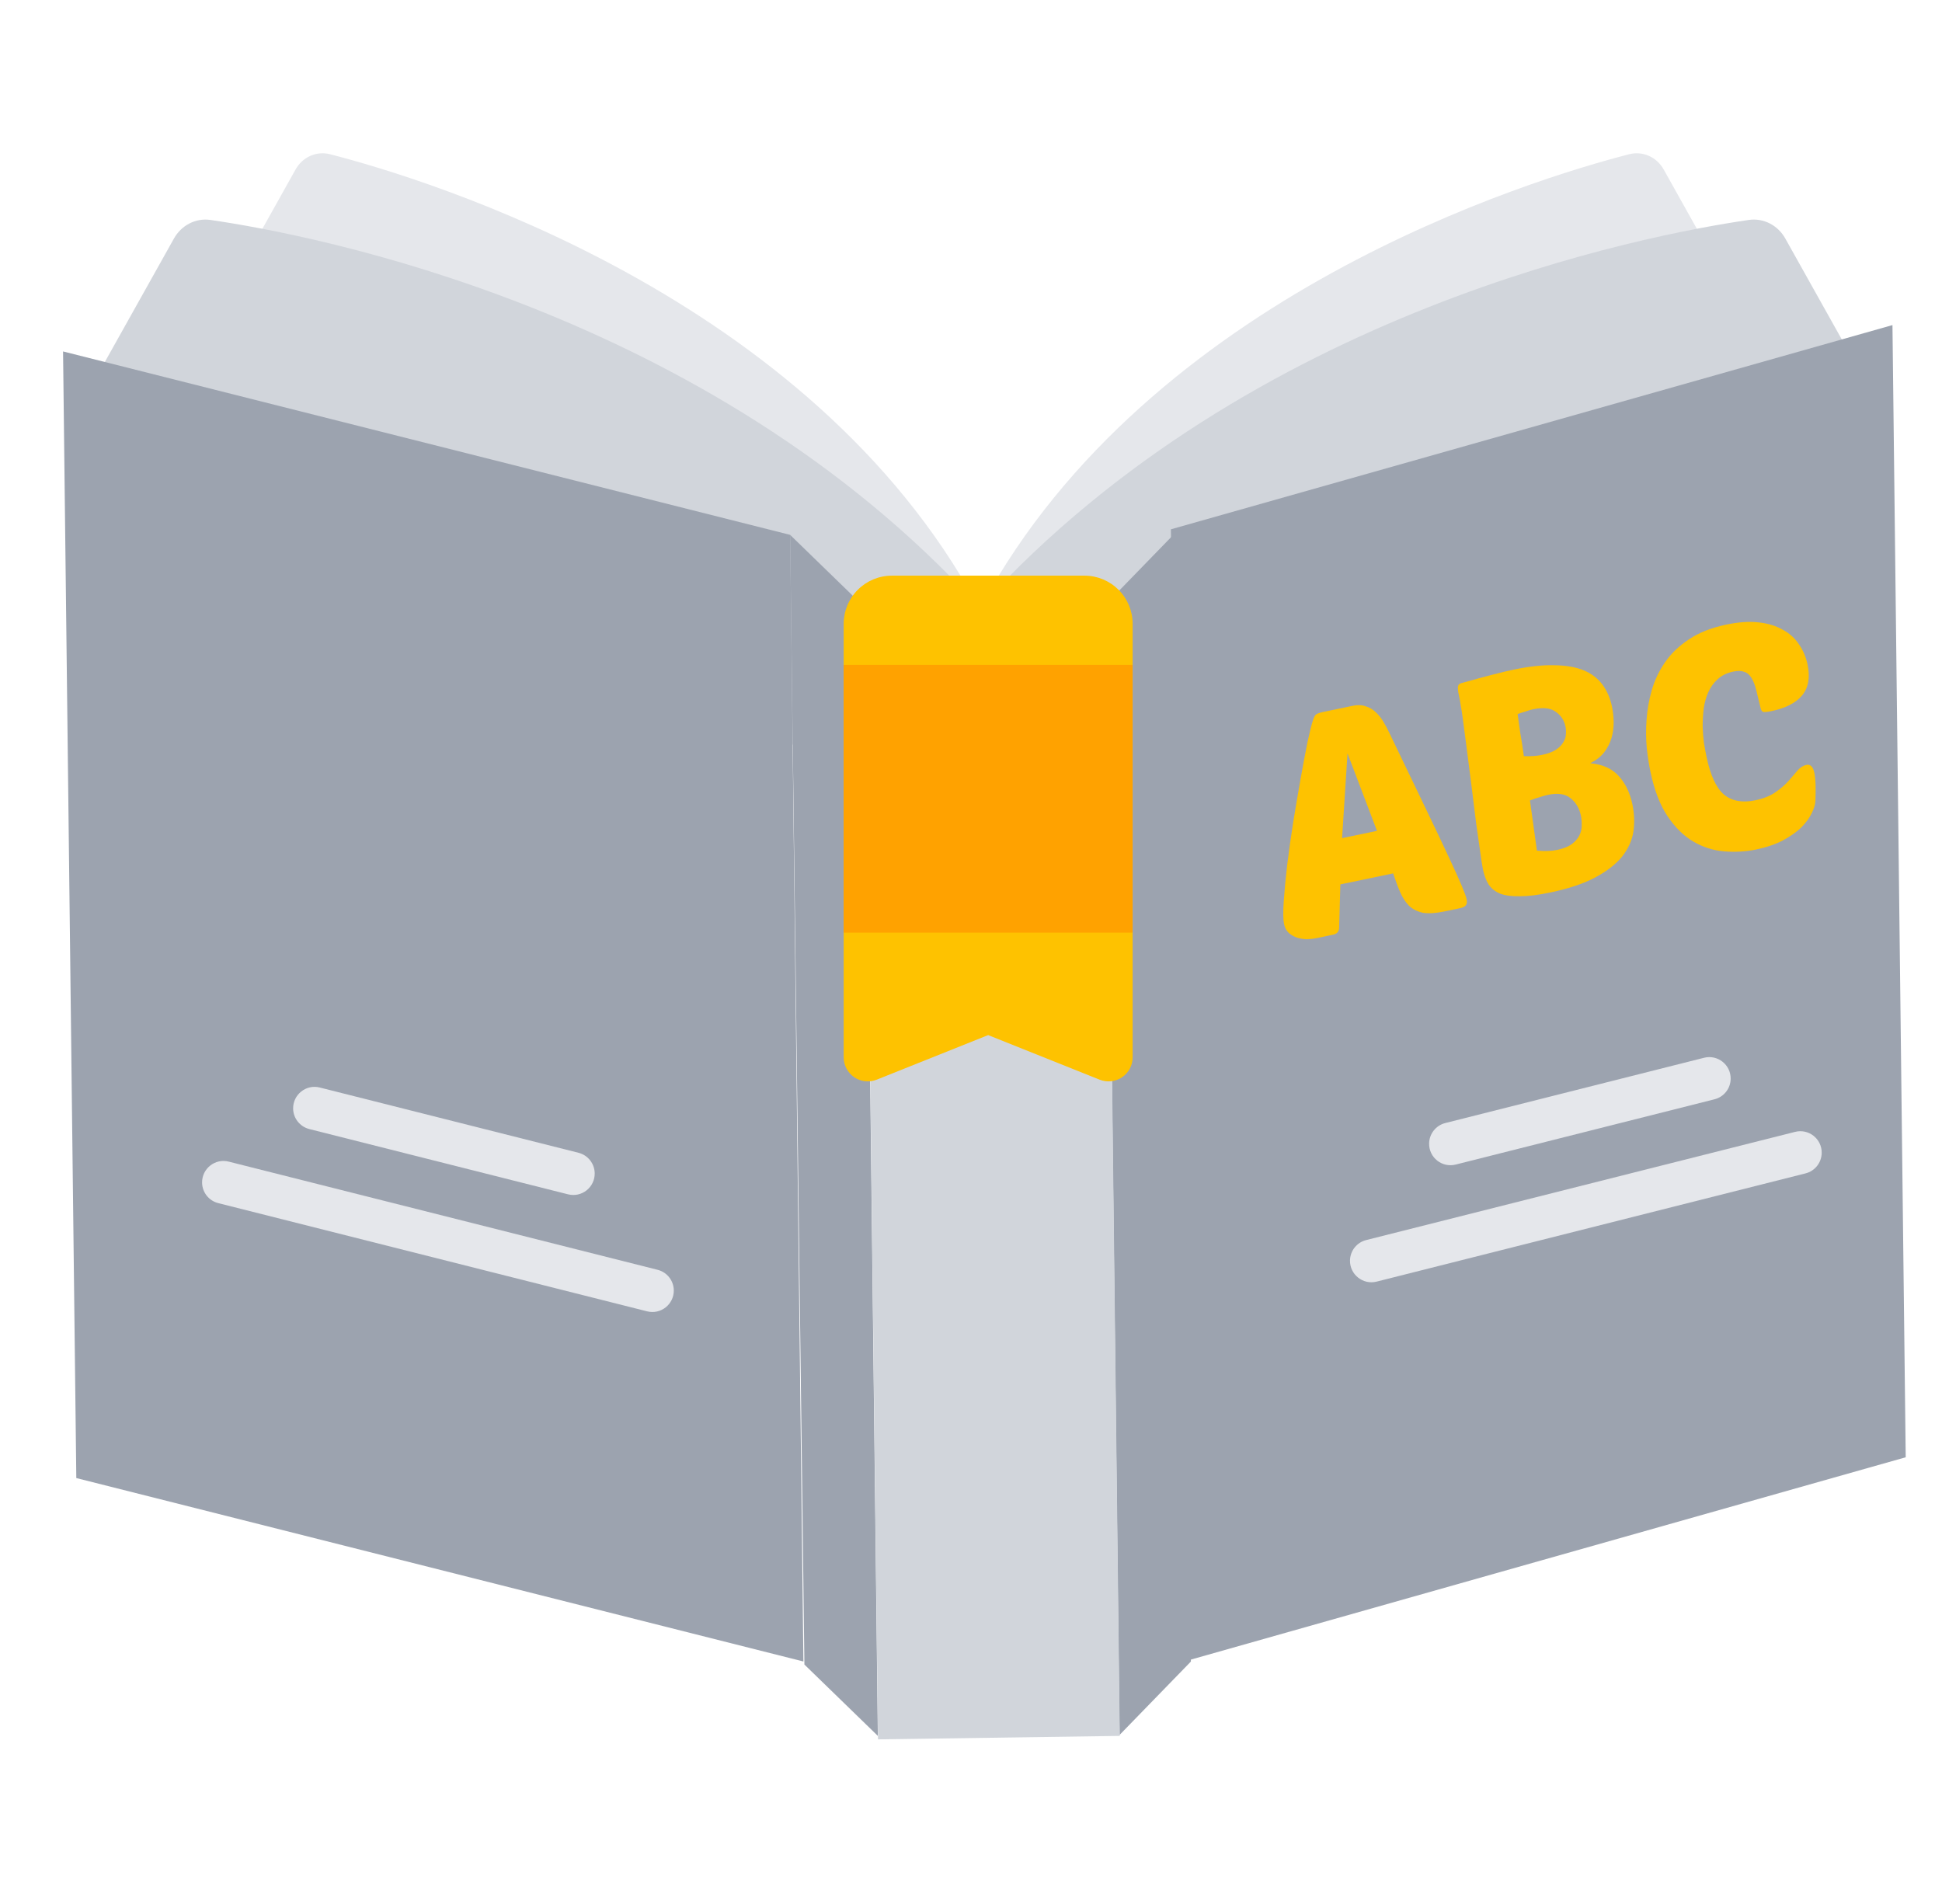
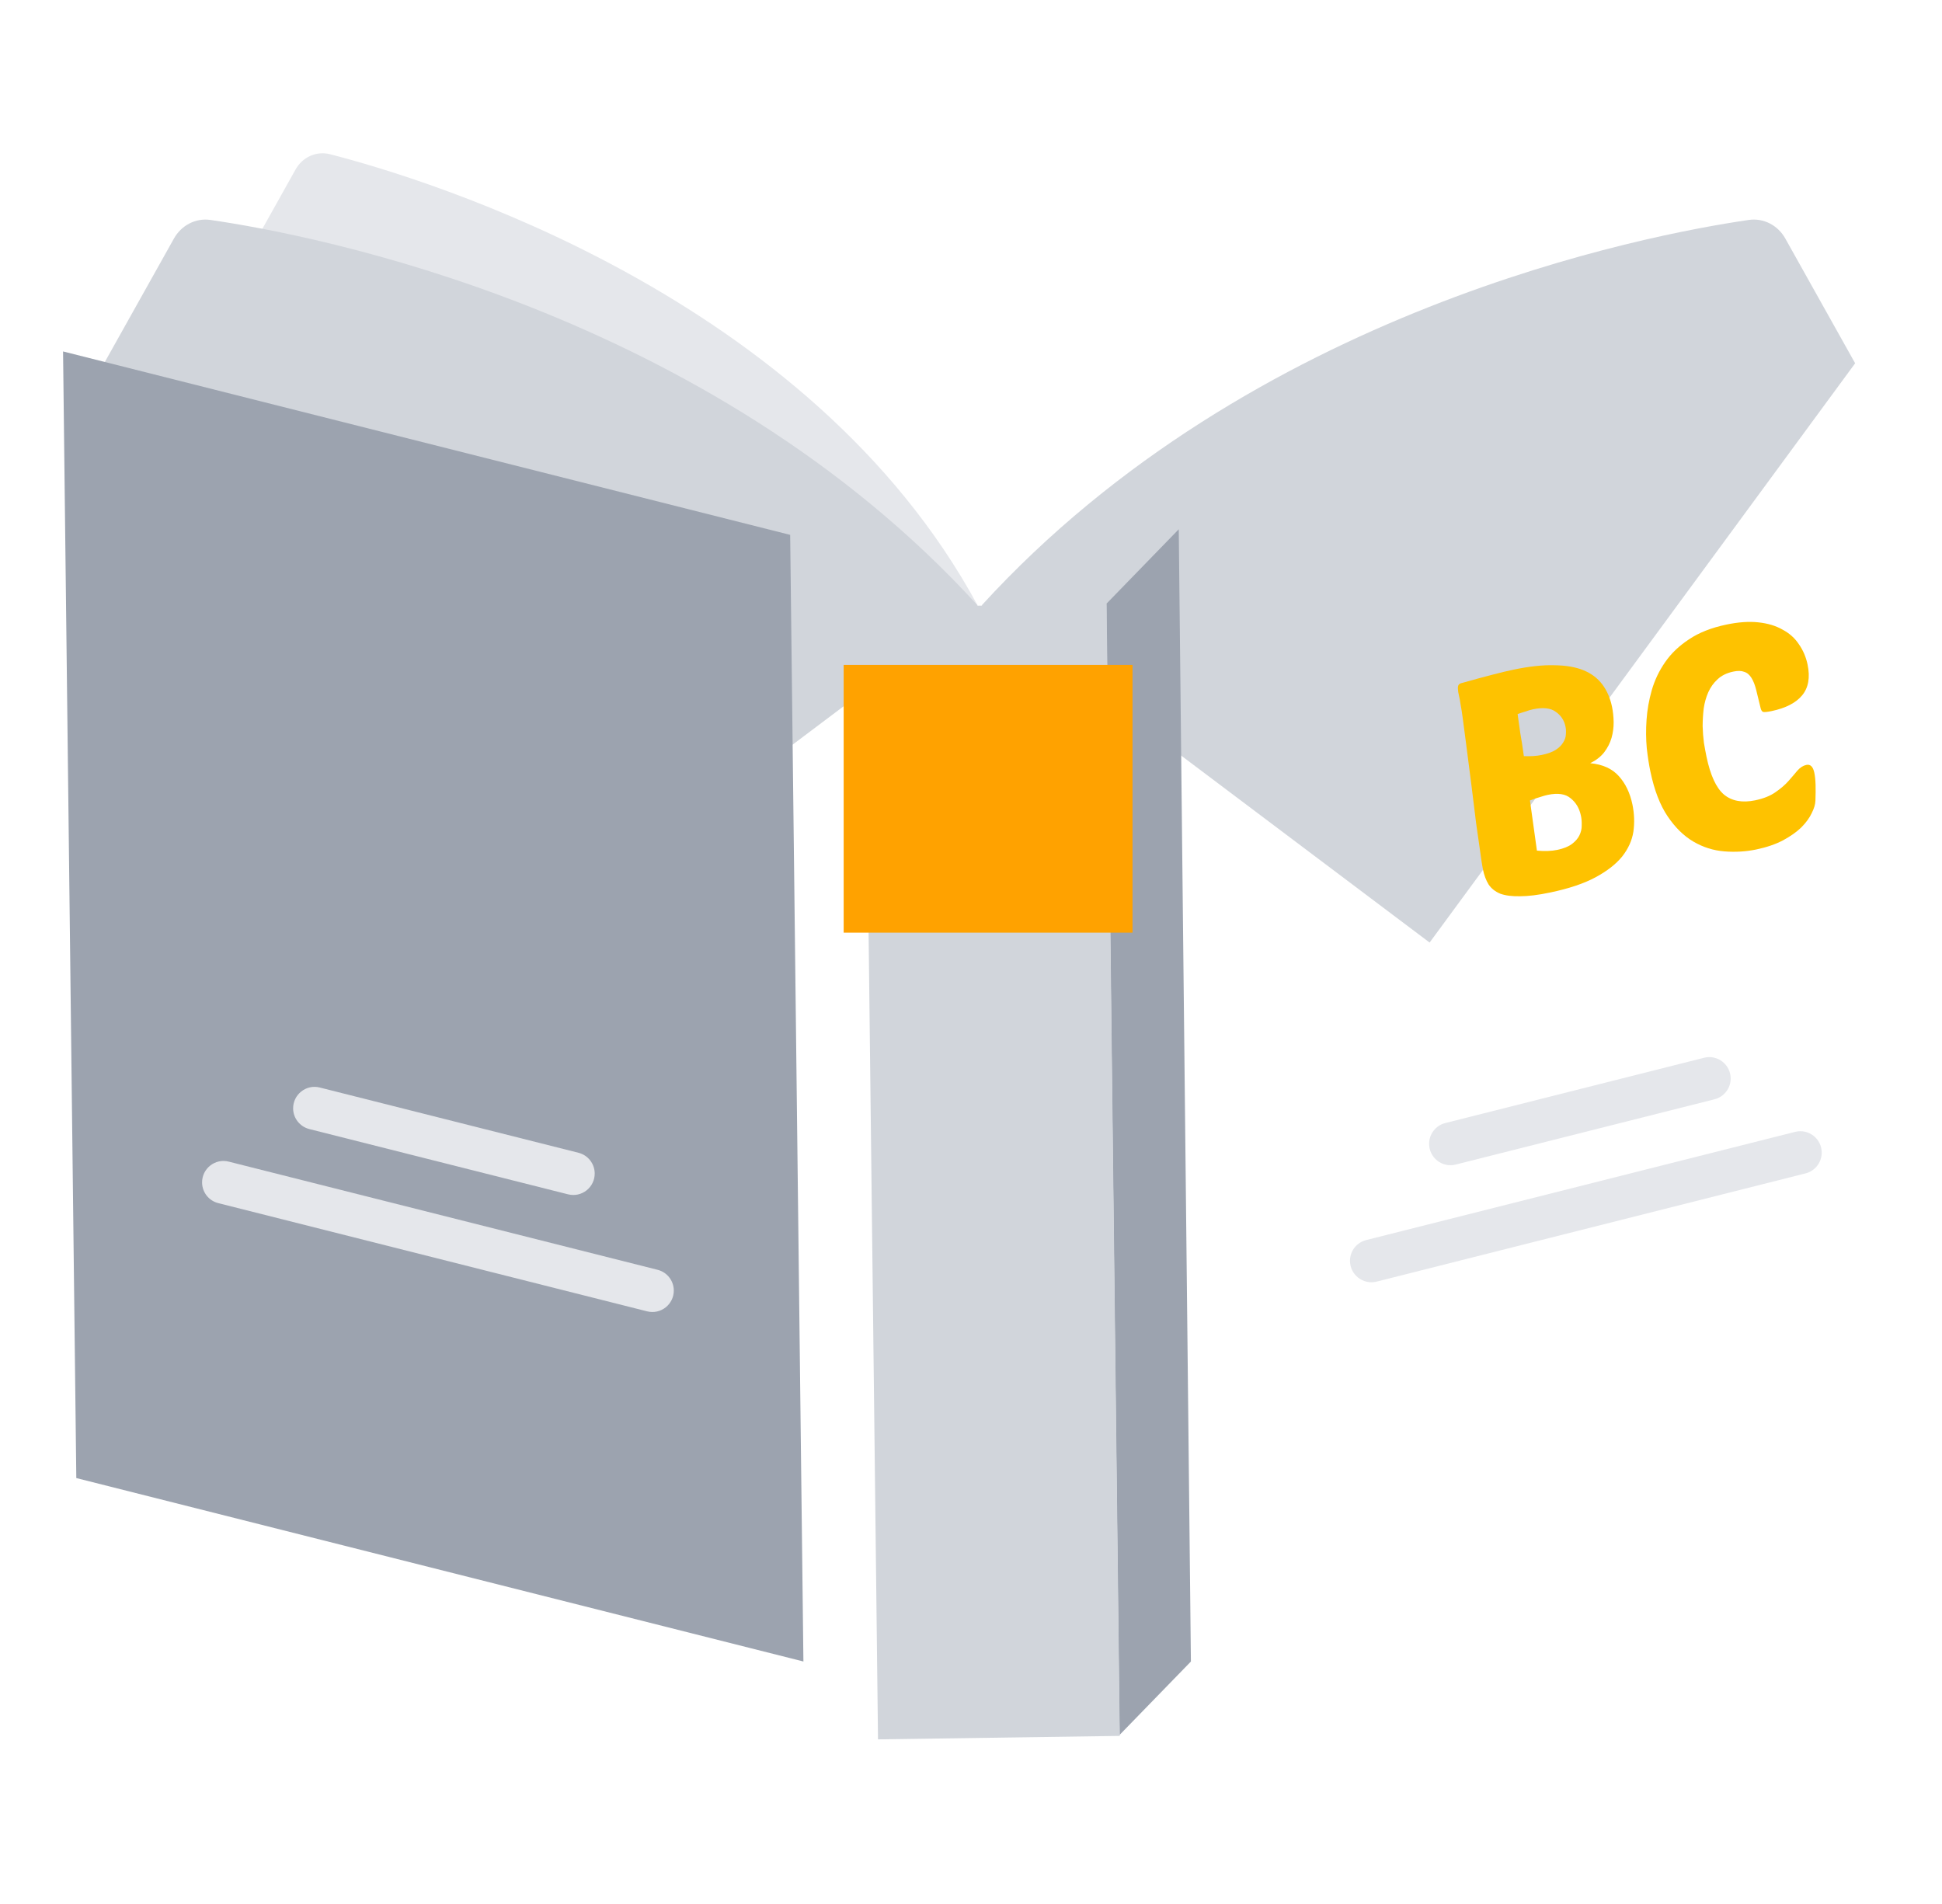
<svg xmlns="http://www.w3.org/2000/svg" width="51" height="50" viewBox="0 0 51 50" fill="none">
  <path d="M6.242 7.168L7.763 4.449C7.944 4.126 8.309 3.958 8.668 4.05C11.223 4.708 21.262 7.752 25.674 15.899L15.716 20.064L6.242 7.168Z" fill="#E5E7EB" />
  <path d="M2.734 9.54L4.568 6.264C4.762 5.918 5.136 5.719 5.528 5.776C8.192 6.163 18.574 8.122 25.674 15.899L13.909 24.752L2.734 9.54Z" fill="#D1D5DB" />
-   <path d="M45.211 7.168L43.69 4.449C43.509 4.126 43.144 3.958 42.785 4.05C40.23 4.708 30.191 7.752 25.779 15.899L35.737 20.064L45.211 7.168Z" fill="#E5E7EB" />
  <path d="M48.719 9.54L46.885 6.264C46.691 5.918 46.318 5.719 45.925 5.776C43.261 6.163 32.879 8.122 25.779 15.899L37.544 24.752L48.719 9.54Z" fill="#D1D5DB" />
  <path d="M1.656 9.229L2.004 38.815L21.099 43.632L20.751 14.046L1.656 9.229Z" fill="#9CA3AF" />
  <path d="M6.007 30.505C5.649 30.414 5.302 30.688 5.307 31.058C5.311 31.313 5.485 31.533 5.732 31.595L16.995 34.437C17.354 34.527 17.7 34.253 17.695 33.883C17.691 33.629 17.517 33.408 17.27 33.346L6.007 30.505Z" fill="#E5E7EB" />
  <path d="M8.398 28.559C8.04 28.468 7.693 28.743 7.698 29.113C7.702 29.367 7.876 29.587 8.123 29.65L14.918 31.364C15.277 31.454 15.623 31.18 15.618 30.81C15.614 30.556 15.44 30.336 15.193 30.273L8.398 28.559Z" fill="#E5E7EB" />
-   <path d="M20.75 14.046L22.707 15.947L23.053 45.585L21.125 43.712L20.75 14.046Z" fill="#9CA3AF" />
-   <path d="M49.699 8.537L50.047 38.269L31.098 43.632L30.75 13.9L49.699 8.537Z" fill="#9CA3AF" />
  <path d="M30.956 13.899L29.055 15.856L29.401 45.561L31.275 43.633L30.956 13.899Z" fill="#9CA3AF" />
  <path d="M29.061 15.857L29.407 45.586L23.058 45.677L22.711 15.948L29.061 15.857Z" fill="#D1D5DB" />
-   <path d="M28.481 15.117H23.421C23.086 15.117 22.764 15.251 22.527 15.488C22.29 15.725 22.157 16.046 22.156 16.382V27.765C22.156 27.869 22.182 27.971 22.23 28.062C22.279 28.153 22.349 28.231 22.434 28.289C22.52 28.347 22.618 28.383 22.721 28.394C22.824 28.405 22.928 28.391 23.024 28.353L25.951 27.182L28.878 28.353C28.974 28.391 29.078 28.405 29.181 28.394C29.284 28.383 29.382 28.347 29.468 28.289C29.553 28.231 29.623 28.153 29.672 28.062C29.72 27.971 29.745 27.869 29.745 27.765V16.382C29.745 16.046 29.612 15.725 29.375 15.488C29.137 15.251 28.816 15.117 28.481 15.117Z" fill="#FEC200" />
-   <path d="M35.518 18.536C35.651 18.508 35.765 18.512 35.861 18.547C35.961 18.576 36.05 18.627 36.126 18.7C36.201 18.767 36.268 18.85 36.327 18.949C36.387 19.047 36.441 19.149 36.491 19.255C36.883 20.071 37.207 20.744 37.461 21.273C37.716 21.802 37.919 22.23 38.071 22.559C38.222 22.882 38.33 23.123 38.396 23.281C38.462 23.439 38.502 23.55 38.516 23.614C38.531 23.688 38.523 23.742 38.492 23.777C38.465 23.81 38.415 23.834 38.34 23.85L37.934 23.935C37.706 23.982 37.517 23.994 37.368 23.97C37.223 23.939 37.102 23.878 37.005 23.788C36.914 23.696 36.837 23.579 36.774 23.437C36.71 23.29 36.648 23.122 36.586 22.936L35.2 23.225L35.167 24.38C35.158 24.47 35.106 24.525 35.01 24.545L34.588 24.634C34.503 24.651 34.413 24.662 34.32 24.665C34.225 24.662 34.136 24.647 34.053 24.62C33.975 24.592 33.906 24.552 33.844 24.498C33.782 24.439 33.741 24.361 33.721 24.266C33.697 24.149 33.694 23.95 33.713 23.669C33.732 23.388 33.762 23.068 33.804 22.71C33.849 22.346 33.903 21.966 33.965 21.571C34.031 21.169 34.095 20.79 34.159 20.433C34.223 20.075 34.282 19.761 34.337 19.489C34.396 19.216 34.444 19.023 34.482 18.91C34.509 18.827 34.537 18.776 34.567 18.759C34.6 18.736 34.665 18.714 34.761 18.694L35.518 18.536ZM35.245 22.01L36.162 21.819L35.388 19.785L35.245 22.01Z" fill="#FEC200" />
  <path d="M40.709 23.438C40.395 23.504 40.133 23.536 39.922 23.536C39.713 23.541 39.539 23.519 39.401 23.47C39.268 23.415 39.165 23.334 39.093 23.227C39.026 23.119 38.976 22.985 38.943 22.826C38.933 22.778 38.922 22.711 38.909 22.625C38.895 22.534 38.877 22.407 38.855 22.246C38.832 22.084 38.803 21.877 38.766 21.624C38.734 21.364 38.694 21.04 38.646 20.651C38.585 20.171 38.536 19.79 38.499 19.509C38.463 19.229 38.435 19.013 38.414 18.862C38.393 18.706 38.376 18.598 38.364 18.54C38.355 18.475 38.347 18.422 38.338 18.379C38.32 18.294 38.306 18.225 38.295 18.172C38.289 18.118 38.286 18.077 38.286 18.049C38.29 18.015 38.299 17.991 38.312 17.977C38.33 17.957 38.358 17.942 38.395 17.935C38.704 17.848 38.966 17.777 39.182 17.721C39.403 17.663 39.596 17.617 39.76 17.583C40.164 17.499 40.516 17.461 40.818 17.47C41.123 17.473 41.379 17.517 41.585 17.601C41.791 17.686 41.955 17.809 42.078 17.972C42.201 18.135 42.286 18.331 42.334 18.559C42.36 18.686 42.375 18.822 42.377 18.966C42.378 19.104 42.36 19.241 42.322 19.376C42.283 19.512 42.218 19.639 42.127 19.758C42.039 19.87 41.918 19.965 41.762 20.042C42.09 20.073 42.341 20.187 42.515 20.384C42.688 20.575 42.806 20.822 42.87 21.125C42.92 21.369 42.929 21.608 42.895 21.843C42.859 22.072 42.761 22.289 42.599 22.495C42.435 22.695 42.202 22.877 41.898 23.04C41.594 23.204 41.197 23.336 40.709 23.438ZM40.647 20.874C40.589 20.886 40.518 20.906 40.435 20.934C40.351 20.957 40.266 20.986 40.179 21.021L40.362 22.338C40.566 22.357 40.745 22.35 40.899 22.318C41.063 22.283 41.191 22.232 41.282 22.163C41.373 22.094 41.438 22.019 41.477 21.939C41.519 21.853 41.54 21.765 41.538 21.677C41.541 21.582 41.534 21.498 41.518 21.423C41.477 21.227 41.387 21.074 41.248 20.964C41.113 20.848 40.913 20.818 40.647 20.874ZM39.855 18.752C39.873 18.893 39.896 19.057 39.924 19.245C39.958 19.432 39.989 19.636 40.019 19.857C40.198 19.864 40.354 19.854 40.486 19.826C40.646 19.793 40.769 19.748 40.857 19.691C40.945 19.633 41.009 19.57 41.05 19.5C41.096 19.43 41.12 19.358 41.122 19.286C41.129 19.212 41.126 19.144 41.112 19.08C41.078 18.916 40.993 18.786 40.857 18.693C40.725 18.593 40.526 18.571 40.261 18.626C40.202 18.638 40.137 18.657 40.065 18.684C39.997 18.703 39.927 18.726 39.855 18.752Z" fill="#FEC200" />
  <path d="M46.094 21.017C46.312 20.971 46.488 20.901 46.623 20.806C46.764 20.71 46.879 20.611 46.969 20.509C47.059 20.408 47.136 20.316 47.203 20.236C47.275 20.155 47.353 20.105 47.438 20.087C47.544 20.065 47.614 20.134 47.647 20.293C47.665 20.378 47.676 20.484 47.68 20.61C47.683 20.732 47.682 20.87 47.676 21.027C47.673 21.122 47.641 21.231 47.578 21.355C47.52 21.478 47.43 21.602 47.306 21.728C47.182 21.848 47.02 21.962 46.821 22.07C46.626 22.172 46.393 22.251 46.122 22.308C45.851 22.364 45.572 22.381 45.285 22.358C44.997 22.335 44.727 22.25 44.475 22.103C44.222 21.956 43.996 21.735 43.795 21.438C43.595 21.142 43.444 20.75 43.342 20.261C43.305 20.086 43.273 19.881 43.247 19.649C43.225 19.409 43.223 19.16 43.241 18.902C43.259 18.643 43.304 18.384 43.378 18.125C43.455 17.859 43.573 17.613 43.731 17.386C43.888 17.159 44.096 16.96 44.355 16.79C44.617 16.613 44.945 16.484 45.338 16.402C45.651 16.336 45.93 16.317 46.174 16.343C46.423 16.369 46.636 16.433 46.812 16.534C46.993 16.63 47.136 16.758 47.242 16.919C47.353 17.078 47.429 17.256 47.47 17.453C47.541 17.793 47.492 18.064 47.323 18.265C47.159 18.46 46.894 18.596 46.527 18.673C46.41 18.697 46.334 18.705 46.299 18.695C46.268 18.68 46.246 18.643 46.234 18.584C46.191 18.405 46.153 18.249 46.12 18.117C46.087 17.986 46.046 17.881 45.996 17.802C45.945 17.719 45.882 17.666 45.805 17.643C45.732 17.614 45.638 17.611 45.521 17.636C45.351 17.671 45.212 17.739 45.106 17.839C45.003 17.932 44.922 18.046 44.861 18.181C44.805 18.309 44.765 18.45 44.742 18.605C44.724 18.758 44.715 18.913 44.714 19.068C44.718 19.222 44.73 19.369 44.748 19.51C44.772 19.649 44.794 19.769 44.815 19.87C44.917 20.359 45.069 20.69 45.272 20.864C45.48 21.037 45.754 21.087 46.094 21.017Z" fill="#FEC200" />
  <path d="M47.141 29.724C47.5 29.633 47.846 29.907 47.841 30.277C47.837 30.532 47.663 30.752 47.416 30.814L36.153 33.656C35.795 33.746 35.448 33.472 35.453 33.102C35.457 32.847 35.631 32.627 35.878 32.565L47.141 29.724Z" fill="#E5E7EB" />
  <path d="M44.75 27.778C45.109 27.687 45.456 27.962 45.45 28.331C45.447 28.586 45.272 28.806 45.026 28.868L38.23 30.582C37.872 30.673 37.525 30.399 37.531 30.029C37.534 29.775 37.709 29.554 37.955 29.492L44.75 27.778Z" fill="#E5E7EB" />
  <rect x="22.156" y="17.461" width="7.586" height="7.031" fill="#FFA200" />
</svg>